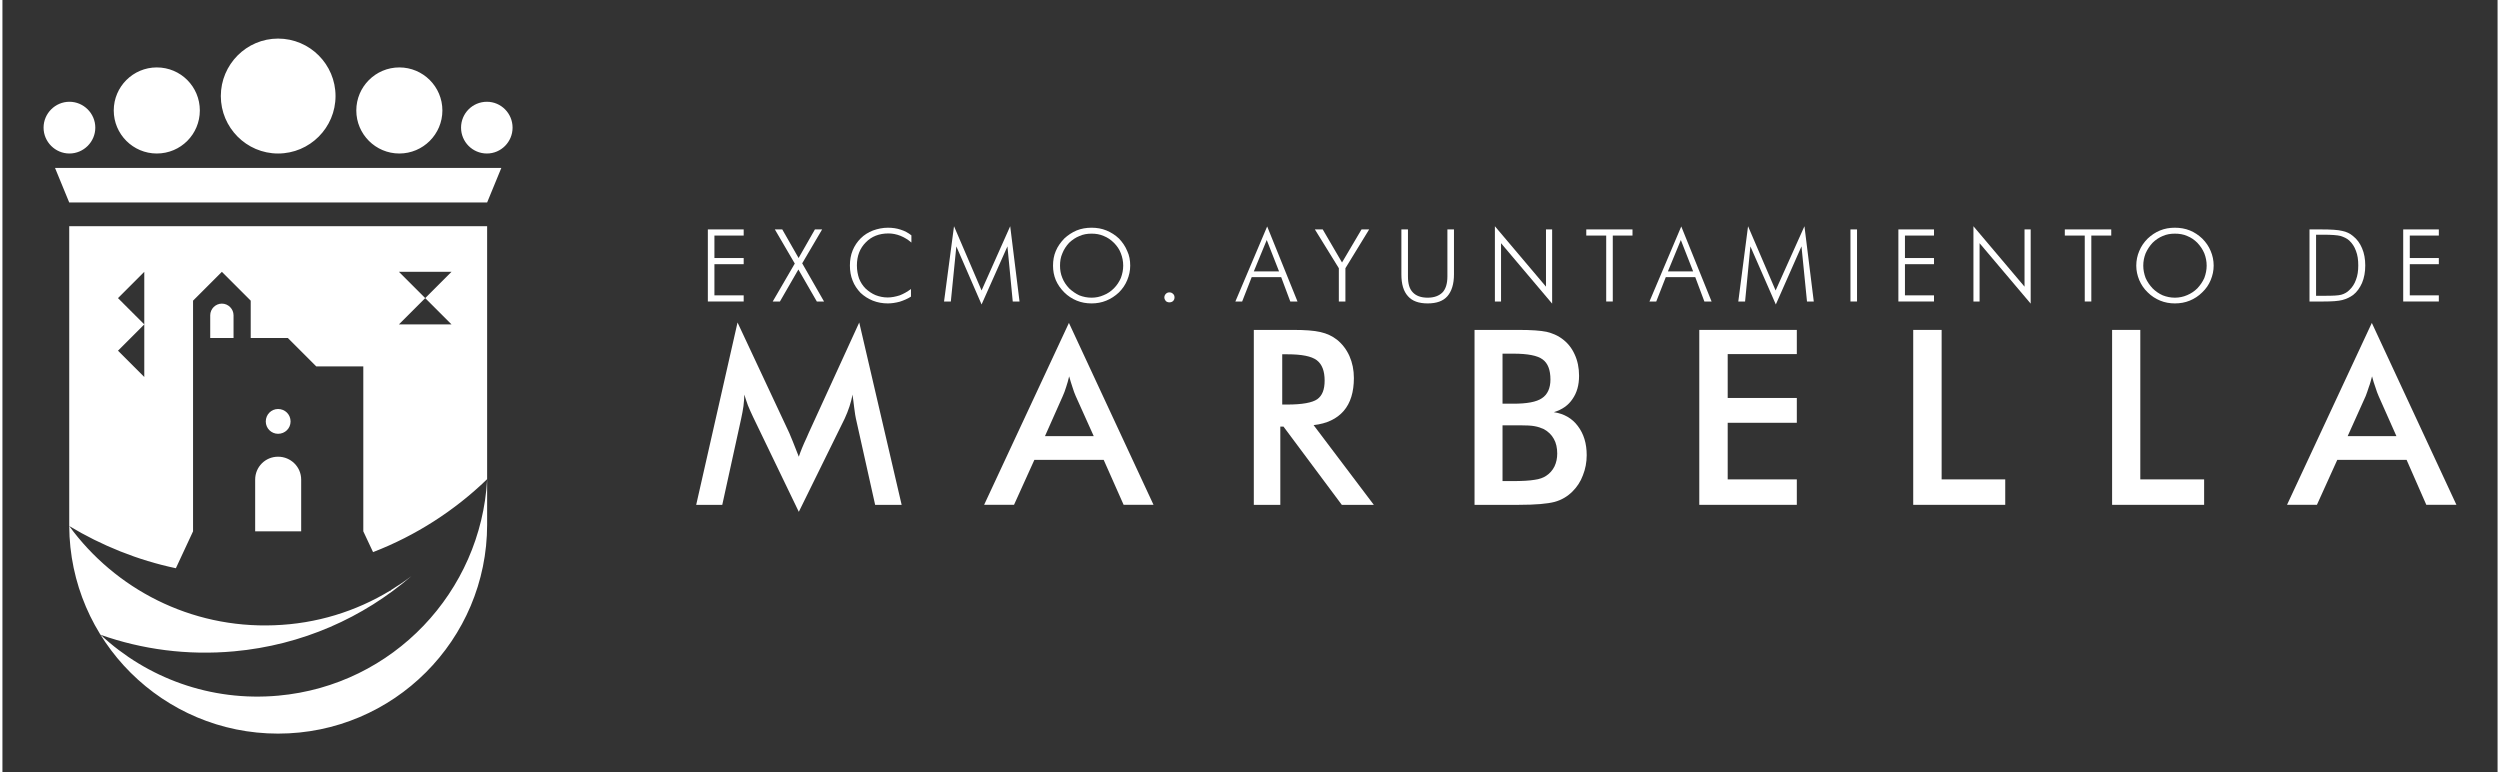
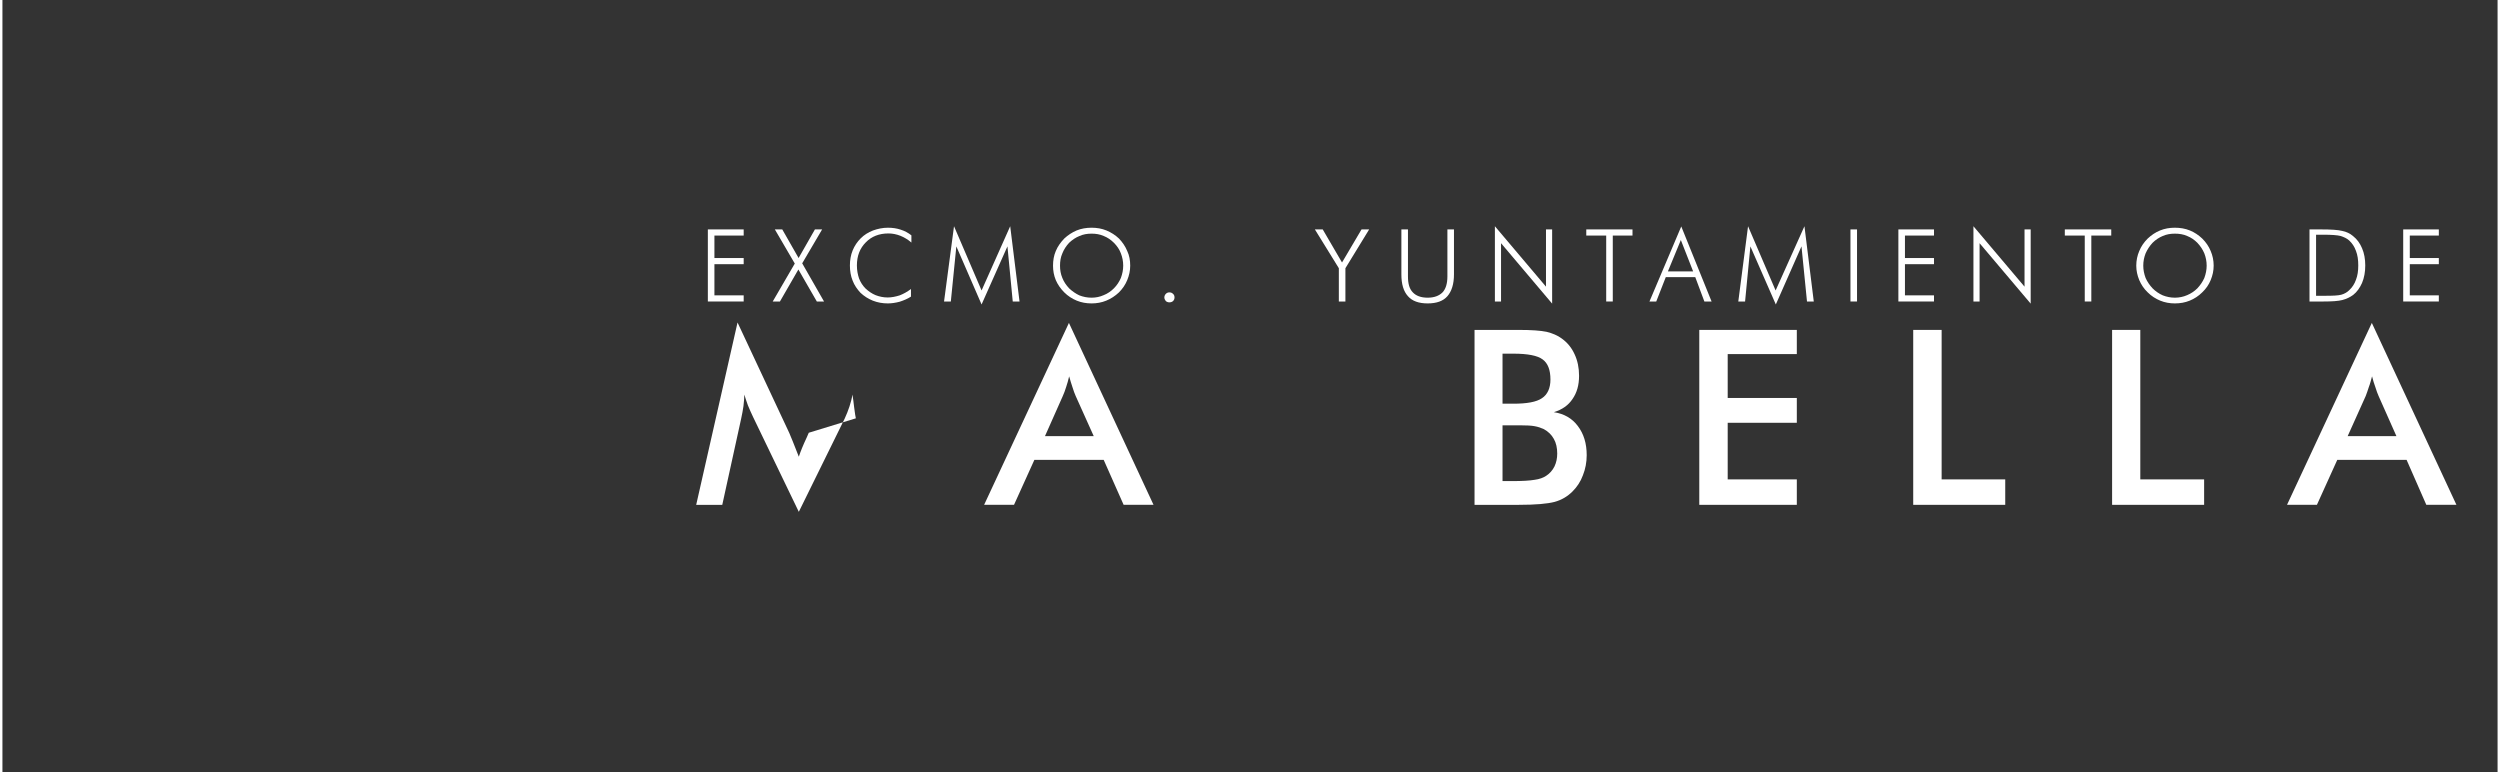
<svg xmlns="http://www.w3.org/2000/svg" xml:space="preserve" width="259px" height="80px" version="1.1" style="shape-rendering:geometricPrecision; text-rendering:geometricPrecision; image-rendering:optimizeQuality; fill-rule:evenodd; clip-rule:evenodd" viewBox="0 0 11768 3642">
  <rect x="0" y="0" width="11768" height="3642" fill="#333333" stroke="none" />
  <defs>
    <style type="text/css">
   
    .fil0 {fill:none}
    .fil2 {fill:white}
    .fil1 {fill:white;fill-rule:nonzero}
   
  </style>
  </defs>
  <g id="Capa_x0020_1">
    <rect class="fil0" width="11768" height="3642" />
    <g id="_1998836261200">
      <g>
-         <path class="fil1" d="M4025 1973c-2,-6 -4,-24 -8,-52 -3,-24 -5,-44 -8,-60 -3,19 -8,37 -14,56 -6,19 -14,38 -23,58l-216 439 -216 -448c-9,-19 -17,-37 -24,-54 -6,-17 -12,-34 -17,-51 0,17 -2,35 -4,54 -3,19 -6,39 -11,60l-89 406 -123 0 195 -860 244 521c3,8 9,22 17,41 7,19 17,43 28,71 8,-24 20,-54 37,-90 4,-10 8,-18 10,-23l238 -520 200 860 -125 0 -91 -408z" />
+         <path class="fil1" d="M4025 1973c-2,-6 -4,-24 -8,-52 -3,-24 -5,-44 -8,-60 -3,19 -8,37 -14,56 -6,19 -14,38 -23,58l-216 439 -216 -448c-9,-19 -17,-37 -24,-54 -6,-17 -12,-34 -17,-51 0,17 -2,35 -4,54 -3,19 -6,39 -11,60l-89 406 -123 0 195 -860 244 521c3,8 9,22 17,41 7,19 17,43 28,71 8,-24 20,-54 37,-90 4,-10 8,-18 10,-23z" />
        <path id="1" class="fil1" d="M4917 2057l230 0 -85 -189c-5,-11 -10,-25 -15,-41 -5,-16 -11,-33 -16,-52 -4,18 -9,35 -14,50 -5,16 -10,30 -16,43l-84 189zm371 324l-94 -212 -327 0 -96 212 -141 0 400 -858 399 858 -141 0z" />
-         <path id="2" class="fil1" d="M6036 1908l24 0c71,0 118,-9 141,-25 24,-17 35,-46 35,-88 0,-45 -12,-77 -37,-96 -25,-19 -71,-28 -139,-28l-24 0 0 237zm-9 104l0 369 -125 0 0 -825 187 0c54,0 97,3 127,10 31,7 56,19 78,36 25,20 45,46 59,77 14,32 21,66 21,104 0,66 -16,118 -48,155 -32,37 -79,60 -142,67l284 376 -151 0 -275 -369 -15 0z" />
        <path id="3" class="fil1" d="M7075 1904l51 0c64,0 109,-8 135,-26 26,-17 40,-47 40,-88 0,-45 -12,-77 -37,-95 -24,-18 -70,-27 -138,-27l-51 0 0 236zm0 365l46 0c47,0 82,-2 105,-6 23,-3 42,-10 55,-19 17,-11 30,-26 39,-44 9,-19 13,-39 13,-61 0,-26 -5,-50 -16,-69 -11,-20 -27,-35 -47,-46 -13,-6 -27,-11 -44,-14 -16,-3 -38,-4 -65,-4l-40 0 -46 0 0 263zm-132 112l0 -825 208 0c60,0 103,3 132,9 28,7 52,17 72,32 26,19 46,43 60,74 14,30 21,64 21,101 0,44 -10,80 -31,110 -20,30 -49,50 -88,62 48,7 86,29 113,65 28,37 42,82 42,138 0,33 -6,65 -18,95 -11,30 -28,55 -49,76 -23,23 -51,40 -84,49 -34,9 -90,14 -169,14l-209 0z" />
        <polygon id="4" class="fil1" points="8003,2381 8003,1556 8463,1556 8463,1670 8137,1670 8137,1877 8463,1877 8463,1994 8137,1994 8137,2261 8463,2261 8463,2381 " />
        <polygon id="5" class="fil1" points="9012,2381 9012,1556 9146,1556 9146,2261 9446,2261 9446,2381 " />
        <polygon id="6" class="fil1" points="9950,2381 9950,1556 10083,1556 10083,2261 10384,2261 10384,2381 " />
        <path id="7" class="fil1" d="M11061 2057l230 0 -84 -189c-5,-11 -10,-25 -15,-41 -6,-16 -11,-33 -16,-52 -5,18 -9,35 -15,50 -5,16 -10,30 -15,43l-85 189zm371 324l-93 -212 -327 0 -96 212 -141 0 400 -858 399 858 -142 0z" />
        <polygon class="fil1" points="3327,1422 3327,1082 3496,1082 3496,1111 3358,1111 3358,1217 3496,1217 3496,1246 3358,1246 3358,1393 3496,1393 3496,1422 " />
        <polygon id="1" class="fil1" points="3667,1422 3633,1422 3737,1243 3643,1082 3678,1082 3755,1217 3832,1082 3866,1082 3772,1242 3875,1422 3841,1422 3754,1271 " />
        <path id="2" class="fil1" d="M4287 1144c-17,-15 -35,-25 -52,-32 -18,-7 -37,-11 -56,-11 -44,0 -80,14 -107,42 -28,28 -42,64 -42,109 0,23 4,43 10,61 7,18 17,34 31,48 14,13 30,24 47,31 18,7 37,11 57,11 19,0 38,-4 57,-10 18,-7 36,-17 53,-30l0 36c-17,11 -35,18 -53,24 -19,5 -38,8 -56,8 -25,0 -48,-4 -71,-13 -22,-9 -41,-21 -58,-37 -16,-17 -29,-36 -37,-57 -9,-22 -13,-46 -13,-72 0,-25 4,-49 13,-71 9,-22 22,-41 38,-57 16,-16 35,-28 58,-37 22,-8 46,-13 70,-13 22,0 42,3 60,9 19,6 36,15 51,27l0 34z" />
        <polygon id="3" class="fil1" points="4618,1436 4499,1162 4473,1422 4441,1422 4488,1067 4618,1370 4753,1067 4797,1422 4765,1422 4740,1162 " />
        <path id="4" class="fil1" d="M5137 1404c20,0 39,-4 57,-12 18,-7 34,-18 48,-32 15,-15 25,-31 33,-49 7,-19 11,-38 11,-58 0,-21 -4,-40 -11,-58 -7,-19 -18,-35 -33,-50 -14,-14 -30,-25 -48,-32 -18,-8 -37,-11 -57,-11 -21,0 -39,3 -57,11 -18,7 -34,18 -49,32 -14,15 -25,32 -32,50 -8,18 -11,37 -11,58 0,20 3,39 11,58 7,18 18,34 32,49 15,14 31,25 48,33 18,7 37,11 58,11zm182 -151c0,24 -5,46 -14,68 -9,22 -22,41 -39,58 -18,17 -38,30 -60,39 -22,9 -45,13 -69,13 -25,0 -48,-4 -70,-13 -22,-9 -42,-22 -59,-39 -17,-17 -31,-37 -40,-58 -9,-22 -13,-44 -13,-68 0,-25 4,-48 13,-69 9,-22 23,-41 40,-59 17,-16 37,-29 58,-38 22,-9 46,-13 71,-13 25,0 48,4 70,13 22,9 42,22 59,38 17,18 30,37 39,59 10,21 14,44 14,69z" />
        <path id="5" class="fil1" d="M5480 1403c0,-7 3,-13 7,-17 5,-5 10,-7 17,-7 7,0 12,2 17,7 5,4 7,10 7,17 0,6 -2,12 -7,17 -5,4 -10,6 -17,6 -7,0 -12,-2 -17,-6 -4,-5 -7,-11 -7,-17z" />
-         <path id="6" class="fil1" d="M5902 1280l119 0 -58 -148 -61 148zm-87 142l150 -354 143 354 -34 0 -43 -115 -139 0 -45 115 -32 0z" />
        <polygon id="7" class="fil1" points="6303,1422 6303,1265 6190,1082 6227,1082 6318,1238 6410,1082 6446,1082 6334,1265 6334,1422 " />
        <path id="8" class="fil1" d="M6598 1082l31 0 0 222c0,34 7,59 23,75 15,16 38,25 70,25 31,0 54,-9 70,-25 15,-16 23,-41 23,-75l0 -222 31 0 0 212c0,46 -11,80 -31,103 -20,23 -51,34 -93,34 -42,0 -73,-11 -93,-34 -21,-23 -31,-57 -31,-103l0 -212z" />
        <polygon id="9" class="fil1" points="7039,1422 7039,1067 7280,1352 7280,1082 7309,1082 7309,1432 7068,1147 7068,1422 " />
        <polygon id="10" class="fil1" points="7564,1422 7564,1111 7470,1111 7470,1082 7688,1082 7688,1111 7595,1111 7595,1422 " />
        <path id="11" class="fil1" d="M7855 1280l119 0 -58 -148 -61 148zm-87 142l150 -354 143 354 -34 0 -43 -115 -139 0 -45 115 -32 0z" />
        <polygon id="12" class="fil1" points="8364,1436 8244,1162 8219,1422 8187,1422 8233,1067 8363,1370 8499,1067 8543,1422 8511,1422 8485,1162 " />
        <polygon id="13" class="fil1" points="8716,1422 8716,1082 8747,1082 8747,1422 " />
        <polygon id="14" class="fil1" points="8942,1422 8942,1082 9110,1082 9110,1111 8973,1111 8973,1217 9110,1217 9110,1246 8973,1246 8973,1393 9110,1393 9110,1422 " />
        <polygon id="15" class="fil1" points="9296,1422 9296,1067 9537,1352 9537,1082 9566,1082 9566,1432 9325,1147 9325,1422 " />
        <polygon id="16" class="fil1" points="9821,1422 9821,1111 9727,1111 9727,1082 9946,1082 9946,1111 9852,1111 9852,1422 " />
        <path id="17" class="fil1" d="M10246 1404c20,0 40,-4 58,-12 17,-7 34,-18 48,-32 14,-15 25,-31 33,-49 7,-19 11,-38 11,-58 0,-21 -4,-40 -11,-58 -8,-19 -19,-35 -33,-50 -14,-14 -30,-25 -48,-32 -18,-8 -37,-11 -58,-11 -20,0 -39,3 -57,11 -17,7 -34,18 -48,32 -14,15 -25,32 -33,50 -7,18 -11,37 -11,58 0,20 4,39 11,58 8,18 19,34 33,49 14,14 30,25 48,33 18,7 37,11 57,11zm183 -151c0,24 -5,46 -14,68 -9,22 -22,41 -40,58 -17,17 -37,30 -59,39 -22,9 -45,13 -70,13 -24,0 -47,-4 -69,-13 -22,-9 -42,-22 -59,-39 -18,-17 -31,-37 -40,-58 -9,-22 -14,-44 -14,-68 0,-25 5,-48 14,-69 9,-22 22,-41 40,-59 17,-16 36,-29 58,-38 22,-9 45,-13 70,-13 25,0 49,4 71,13 22,9 41,22 58,38 18,18 31,37 40,59 9,21 14,44 14,69z" />
        <path id="18" class="fil1" d="M10912 1395l44 0c35,0 60,-1 75,-5 14,-4 27,-11 37,-21 14,-13 25,-29 32,-49 8,-20 11,-43 11,-68 0,-26 -3,-49 -11,-69 -7,-20 -18,-36 -32,-49 -11,-10 -25,-16 -40,-21 -16,-4 -43,-6 -82,-6l-6 0 -28 0 0 288zm-31 27l0 -340 53 0c48,0 81,2 101,7 20,4 37,12 51,24 19,15 33,34 43,58 10,23 15,51 15,81 0,31 -5,58 -15,82 -10,23 -24,43 -42,57 -15,11 -32,19 -51,24 -19,5 -49,7 -91,7l-11 0 -53 0z" />
        <polygon id="19" class="fil1" points="11323,1422 11323,1082 11491,1082 11491,1111 11354,1111 11354,1217 11491,1217 11491,1246 11354,1246 11354,1393 11491,1393 11491,1422 " />
      </g>
-       <path class="fil2" d="M315 1067l1971 0 0 1193c-153,148 -336,266 -538,344l-46 -98 0 -778 -222 0 -134 -134 -175 0 0 -176 -136 -136 -136 136 0 1088 -81 174c-180,-38 -350,-107 -503,-199l0 -7 0 -1407zm1971 1194l0 213 0 0c0,544 -441,986 -986,986 -542,0 -982,-438 -985,-979 216,296 572,483 966,468 201,-7 387,-66 547,-163l4 0 -1 -2c34,-21 67,-43 98,-67 -227,196 -516,326 -837,355 -220,20 -434,-9 -629,-78 218,203 518,316 838,287 543,-49 956,-491 985,-1020zm-1617 -731l0 248 -124 -124 124 -124zm0 0l0 -248 -124 124 124 124zm1449 0l-248 0 124 -124 124 124zm0 -248l-248 0 124 124 124 -124zm-709 1224l-217 0 0 -244c0,-60 48,-108 108,-108 60,0 109,48 109,108l0 244zm-319 -912l0 -107c0,-30 -25,-55 -55,-55l0 0c-30,0 -55,25 -55,55l0 107 110 0zm210 335c33,0 59,26 59,59 0,32 -26,58 -59,58 -32,0 -58,-26 -58,-58 0,-33 26,-59 58,-59zm-984 -1449c-67,0 -122,55 -122,122 0,67 55,122 122,122 67,0 122,-55 122,-122 0,-67 -55,-122 -122,-122zm412 -162c-112,0 -203,91 -203,203 0,112 91,203 203,203 113,0 203,-91 203,-203 0,-112 -90,-203 -203,-203zm-480 474l2105 0 -67 163 -1971 0 -67 -163zm2037 -312c67,0 121,55 121,122 0,67 -54,122 -121,122 -68,0 -122,-55 -122,-122 0,-67 54,-122 122,-122zm-985 -298c150,0 271,122 271,271 0,149 -121,271 -271,271 -149,0 -270,-122 -270,-271 0,-149 121,-271 270,-271zm572 136c112,0 203,91 203,203 0,112 -91,203 -203,203 -112,0 -203,-91 -203,-203 0,-112 91,-203 203,-203z" />
    </g>
  </g>
</svg>